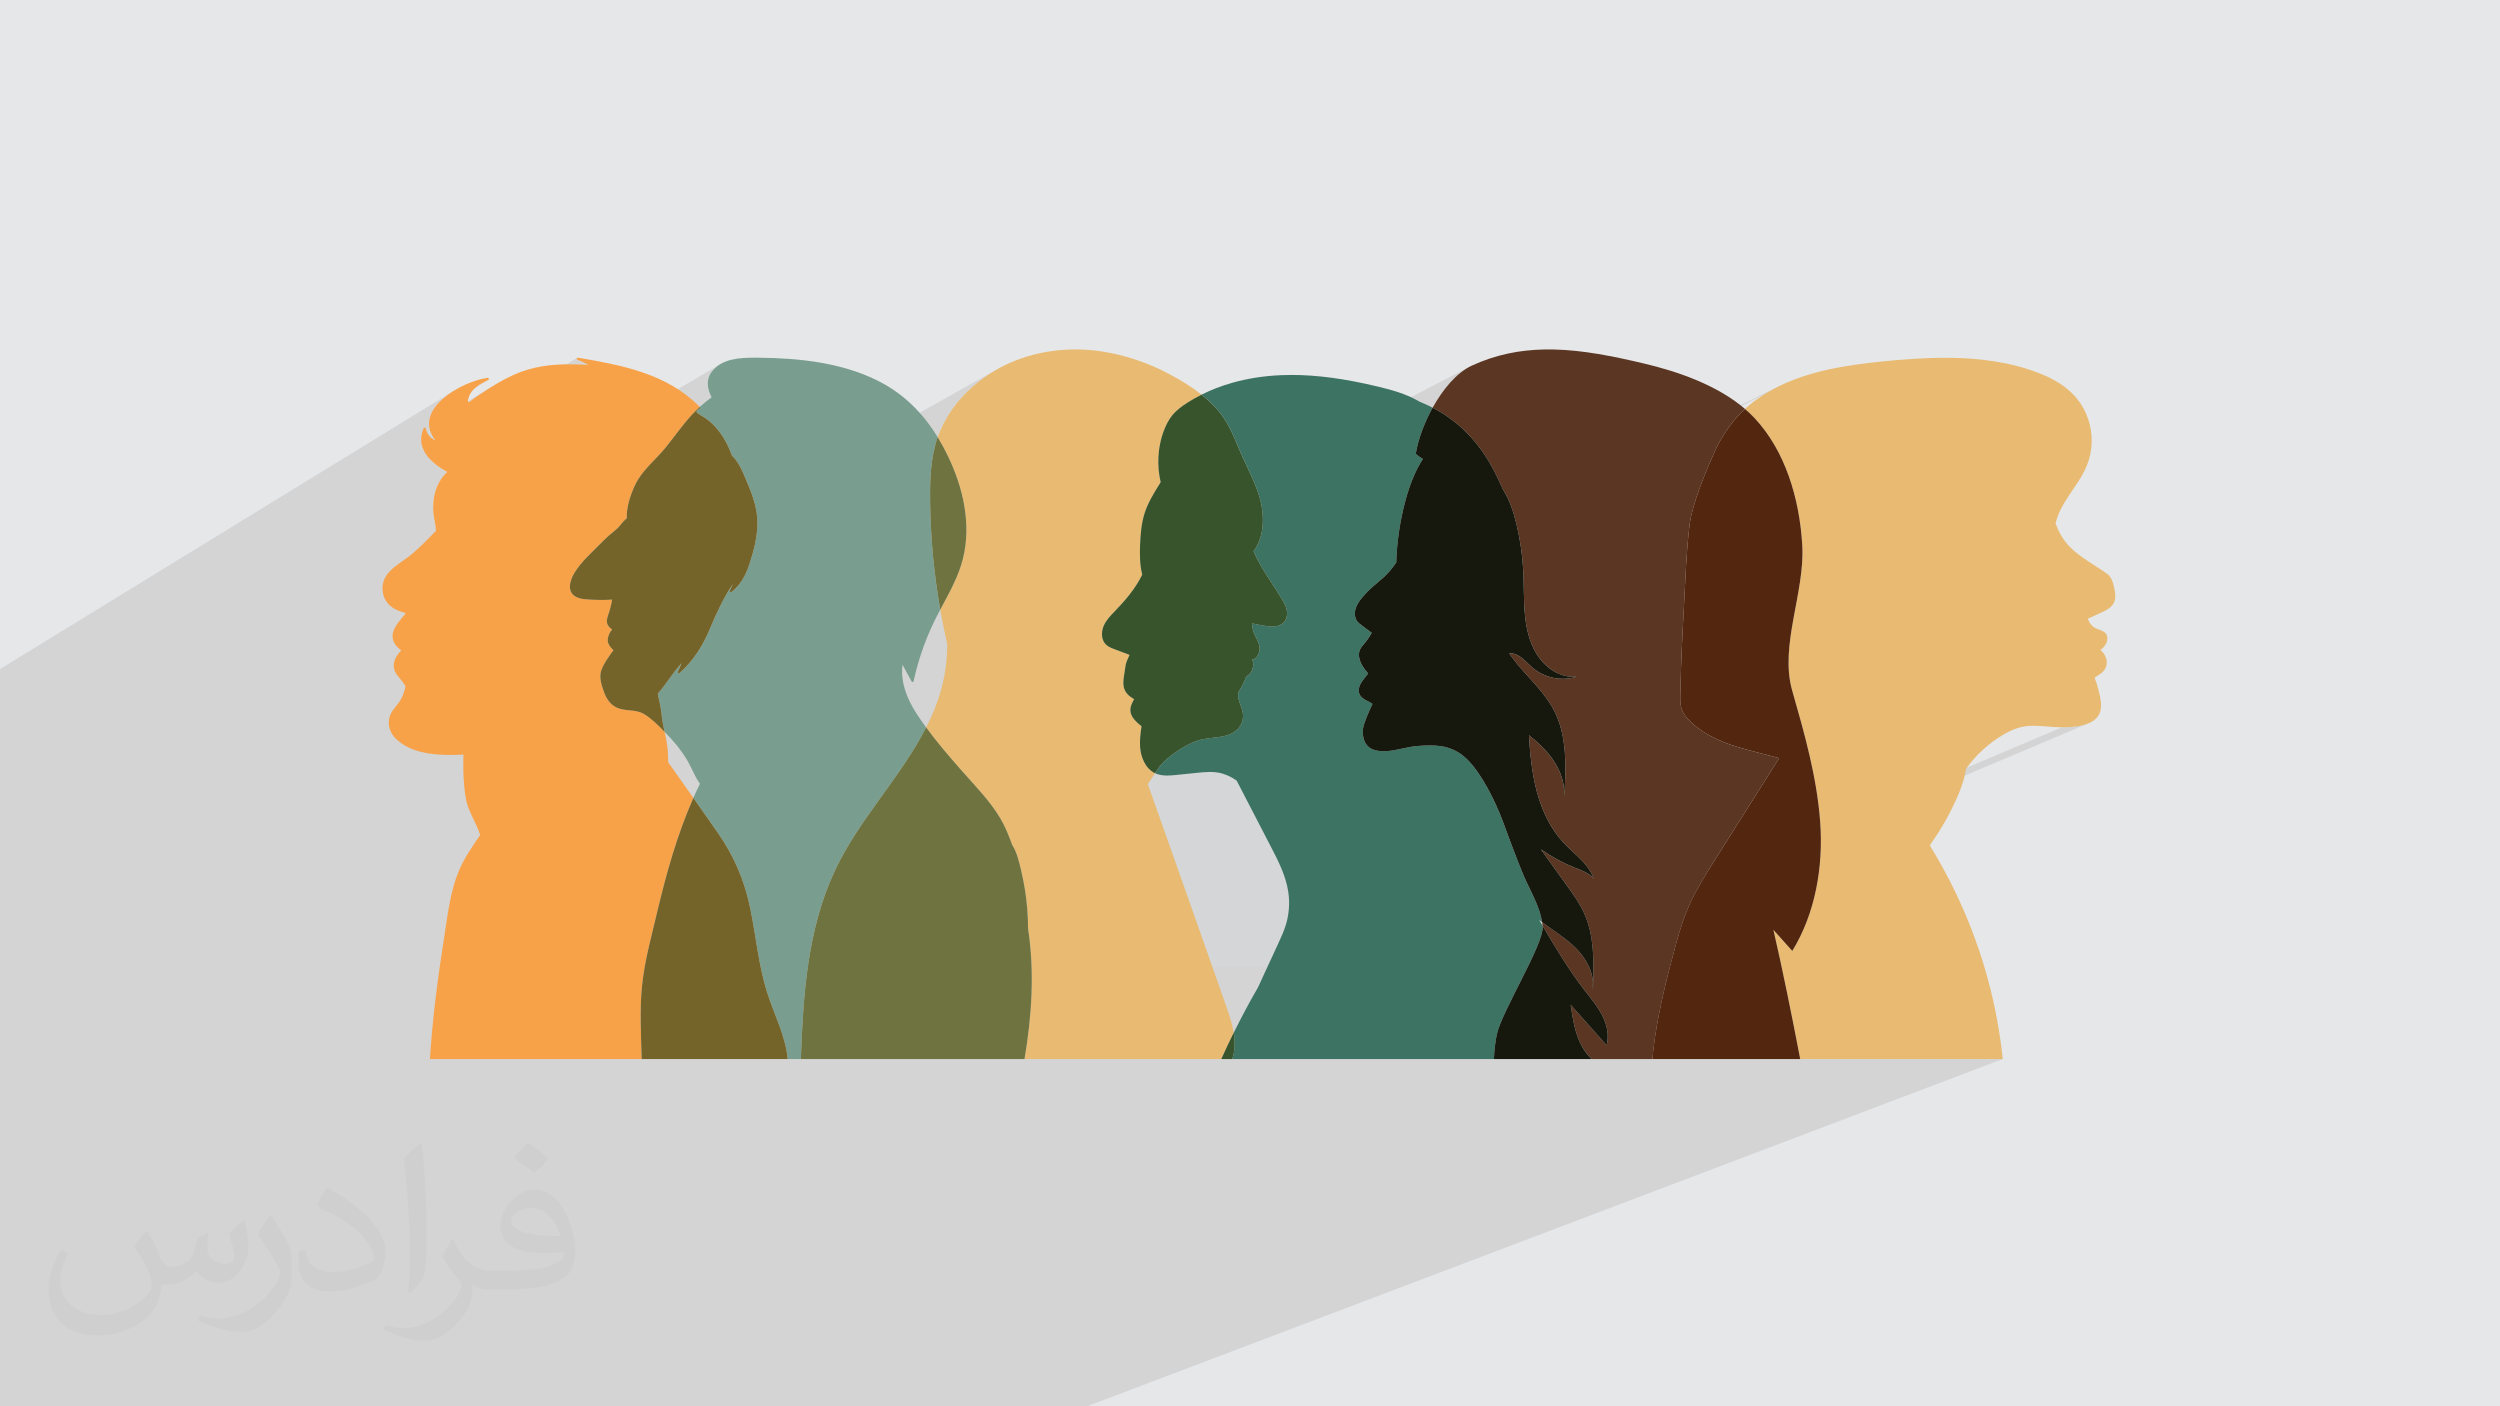
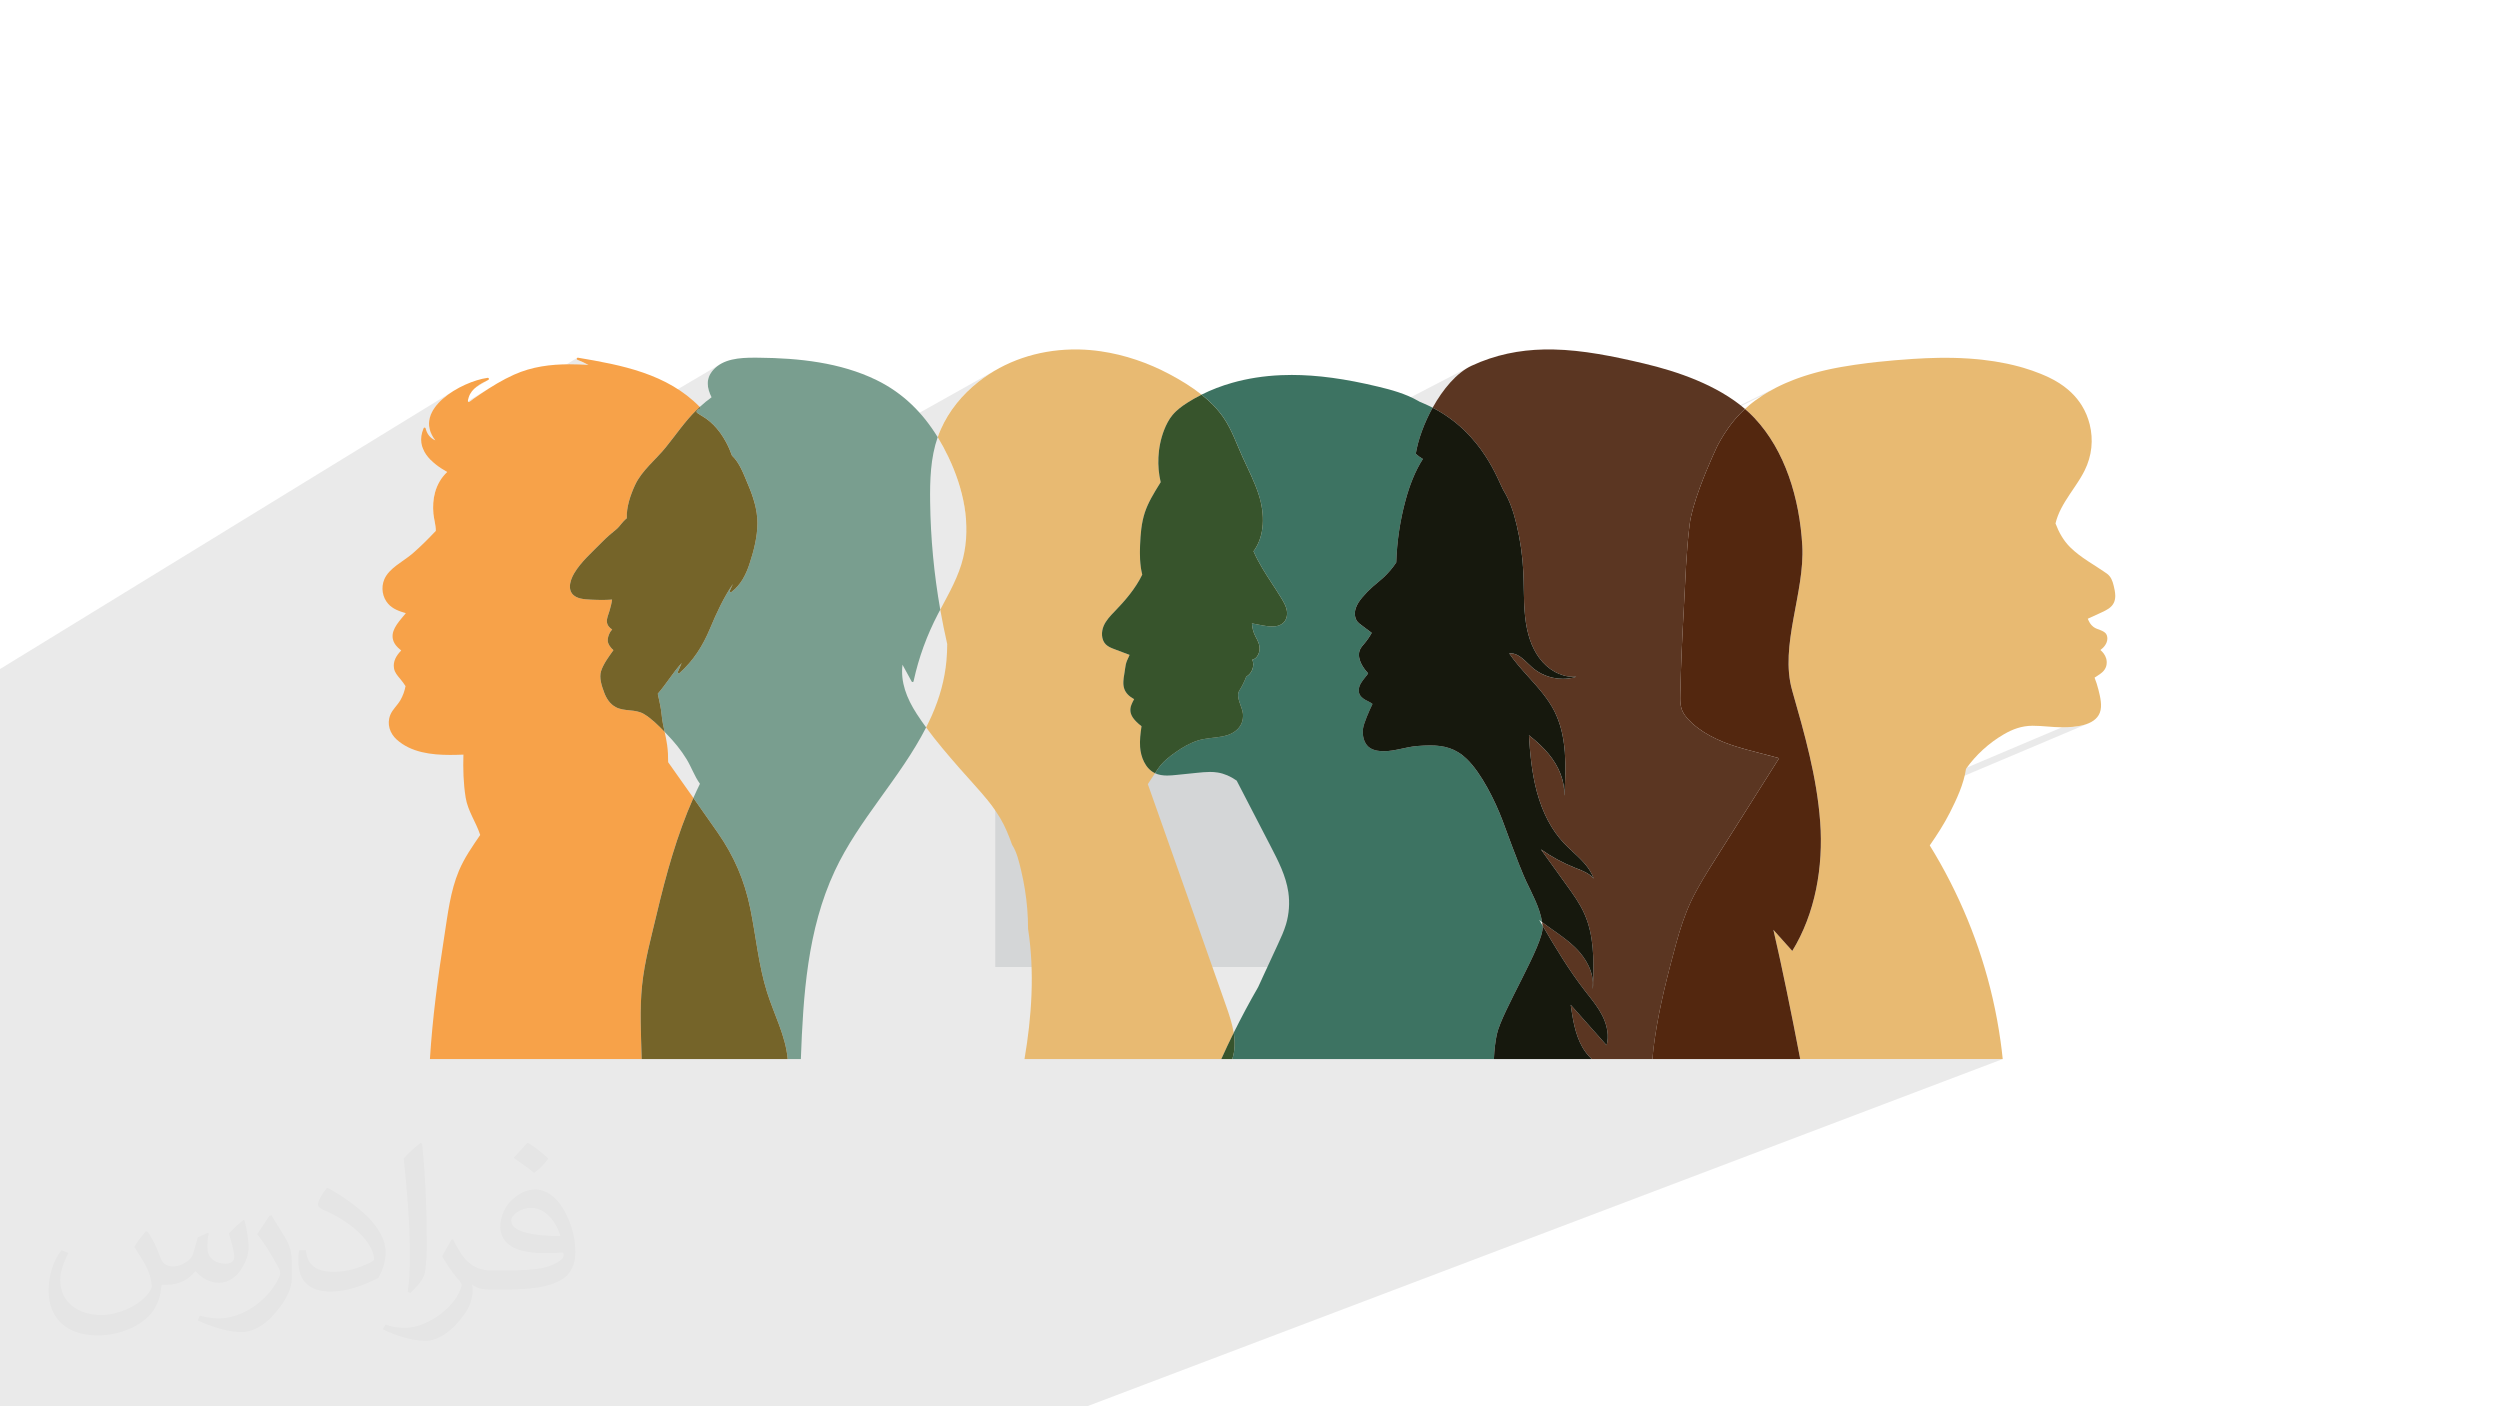
<svg xmlns="http://www.w3.org/2000/svg" xml:space="preserve" width="3.703in" height="2.083in" version="1.1" style="shape-rendering:geometricPrecision; text-rendering:geometricPrecision; image-rendering:optimizeQuality; fill-rule:evenodd; clip-rule:evenodd" viewBox="0 0 3703.33 2083.33">
  <defs>
    <style type="text/css">
   
    .fil3 {fill:#D4D6D7}
    .fil0 {fill:#E6E7E8}
    .fil12 {fill:#16180D;fill-rule:nonzero}
    .fil11 {fill:#37542C;fill-rule:nonzero}
    .fil10 {fill:#3D7362;fill-rule:nonzero}
    .fil13 {fill:#53270F;fill-rule:nonzero}
    .fil9 {fill:#5B3622;fill-rule:nonzero}
    .fil6 {fill:#6E7340;fill-rule:nonzero}
    .fil8 {fill:#756429;fill-rule:nonzero}
    .fil5 {fill:#799E8F;fill-rule:nonzero}
    .fil4 {fill:#E8BA72;fill-rule:nonzero}
    .fil7 {fill:#F7A249;fill-rule:nonzero}
    .fil2 {fill:#373435;fill-opacity:0.031}
    .fil1 {fill:#373435;fill-opacity:0.102}
   
  </style>
  </defs>
  <g id="Layer_x0020_1">
-     <polygon class="fil0" points="-1,0.07 3704.33,0.07 3704.33,2083.26 -1,2083.26 " />
    <polygon class="fil1" points="-1,1772.28 -1,1771.81 -1,1760.75 -1,1724.71 -1,1710.9 -1,1707.18 -1,1706.98 -1,1705.87 -1,1702.03 -1,1696.98 -1,1696.76 -1,1681.98 -1,1678.89 -1,1656.06 -1,1646.08 -1,1634.75 -1,1612.94 -1,1609.91 -1,1605.53 -1,1592.34 -1,1585.66 -1,1583.56 -1,1581.59 -1,1551.92 -1,1550.85 -1,1542.1 -1,1542.01 -1,1539.16 -1,1539.11 -1,1538.99 -1,1527.56 -1,1503 -1,1492.19 -1,1482.88 -1,1470.71 -1,1470.69 -1,1470.56 -1,1461.31 -1,1449.75 -1,1447.69 -1,1422.01 -1,1418.55 -1,1410.9 -1,1400.37 -1,1382.98 -1,1378.02 -1,1375.51 -1,1370.68 -1,1355.37 -1,1343.64 -1,1341.13 -1,1322.03 -1,1303.22 -1,1295.14 -1,1279 -1,1273.42 -1,1255.8 -1,1241.67 -1,1228.77 -1,1228.41 -1,1221.46 -1,1215.8 -1,1210.54 -1,1209.78 -1,1208.51 -1,1208.23 -1,1204.62 -1,1192.3 -1,1179.67 -1,1170.64 -1,1168.5 -1,1167.33 -1,1141.97 -1,1114.01 -1,1096.5 -1,1066.75 -1,1051.24 -1,1048.45 -1,1043.77 -1,1019.56 -1,1018.83 -1,1018.26 -1,1018.1 -1,1017.55 -1,1017.48 -1,1017.23 -1,1005.62 -1,1004.79 -1,991.7 671.66,579.18 663.49,584.68 655.96,590.71 649.28,597.22 643.67,604.16 639.36,611.49 638.54,613.74 710.33,569.84 714.67,567.26 719.09,564.92 723.43,562.74 638.11,614.89 636.55,619.17 635.47,627.13 635.7,629.35 730.28,571.68 727.28,573.54 724.3,575.41 721.32,577.31 718.37,579.24 715.42,581.18 712.48,583.13 711.13,584.04 709.78,584.96 708.43,585.87 707.08,586.8 705.74,587.72 704.39,588.65 703.05,589.57 701.7,590.5 700.64,591.27 699.56,592.11 698.47,592.96 697.41,593.78 696.41,594.5 695.49,595.09 635.92,631.39 636.33,635.35 639.36,643.78 644.77,652.36 626.15,663.65 626.69,665.2 627.9,667.67 855.28,530 854.8,530.3 854.46,530.72 854.28,531.23 854.26,531.77 854.43,532.29 854.79,532.74 855.36,533.07 857.46,533.9 859.54,534.76 861.59,535.65 863.63,536.57 865.65,537.53 867.65,538.52 869.65,539.54 871.62,540.6 638.01,681.46 641.31,684.61 645.22,687.92 649.33,691.04 653.6,693.96 657.96,696.69 662.36,699.24 659.31,702.29 656.49,705.56 653.89,709.02 651.53,712.68 649.4,716.51 647.52,720.52 645.89,724.68 644.52,728.99 643.53,732.89 642.75,736.83 642.17,740.81 641.78,744.83 641.57,748.86 641.54,752.9 641.67,756.93 641.96,760.94 642.35,764.13 642.87,767.33 643.47,770.53 644.08,773.73 644.65,776.93 645.11,780.12 645.41,783.3 645.5,786.46 642.77,789.34 1065.54,540.35 1062.27,542.66 1059.19,545.28 1056.31,548.23 1052.67,553.11 1050.21,558.09 1048.81,563.14 1048.38,568.24 1048.79,573.35 1049.93,578.45 1051.69,583.52 1053.95,588.52 1051.67,590.22 1049.43,591.94 1047.2,593.69 1045,595.46 1042.83,597.27 1040.69,599.1 1038.58,600.96 1036.49,602.85 1036.51,602.88 1036.54,602.91 1036.56,602.93 1036.58,602.95 1036.61,602.98 1036.63,603 1036.65,603.03 1036.68,603.06 1037,603.5 1037.14,603.96 1037.13,604.43 1036.99,604.86 1036.74,605.24 1036.41,605.54 1032.74,607.68 1032.58,607.87 1032.01,608.88 1031.79,609.8 1031.93,610.65 1032.43,611.41 1033.27,612.08 1034.48,612.67 1035.08,613.16 1035.7,613.63 1036.33,614.09 1036.97,614.54 1037.63,614.96 1038.3,615.37 1038.97,615.76 1039.66,616.13 1040.47,616.65 1041.29,617.17 1042.11,617.68 1042.93,618.19 1043.74,618.7 1044.56,619.22 1045.36,619.75 1046.15,620.3 1047.55,621.33 1048.93,622.39 1050.28,623.48 1051.61,624.6 1052.92,625.75 1054.21,626.92 1055.48,628.12 1056.73,629.34 1059.47,632.2 1062.09,635.18 1064.59,638.26 1066.98,641.44 1069.25,644.7 1071.42,648.06 1073.47,651.48 1075.42,654.96 1076.69,657.38 1077.91,659.82 1079.07,662.28 1080.19,664.76 1081.26,667.26 1082.28,669.79 1083.26,672.33 1084.19,674.89 1088.27,679.22 1091.9,684.06 1095.14,689.29 1098.05,694.79 1100.71,700.46 1103.17,706.17 1105.52,711.82 1107.8,717.29 1109.23,720.7 1110.63,724.15 1111.97,727.61 1113.26,731.11 1114.5,734.62 1115.66,738.16 1116.74,741.72 1117.75,745.31 1118.44,748.06 1476.38,547.43 1472.38,549.76 1468.43,552.17 1464.51,554.67 1460.65,557.27 1456.84,559.95 1453.07,562.72 1449.36,565.58 1444.93,569.18 1440.59,572.9 1436.37,576.73 1432.26,580.68 1428.26,584.74 1424.39,588.9 1420.65,593.18 1417.04,597.55 1413.57,602.03 1410.24,606.61 1407.07,611.28 1404.04,616.05 1401.17,620.91 1398.47,625.86 1395.93,630.9 1393.57,636.02 1392.94,637.46 1392.33,638.91 1391.73,640.35 1391.15,641.81 1390.59,643.27 1390.04,644.73 1389.51,646.2 1388.99,647.67 1391.08,651.13 1393.13,654.63 1395.13,658.17 1397.09,661.73 1399,665.33 1400.87,668.96 1402.7,672.61 1404.5,676.3 1406.57,680.7 1408.57,685.13 1410.51,689.61 1412.38,694.11 1414.18,698.64 1415.91,703.2 1417.56,707.79 1419.13,712.4 1420.61,717.04 1422.02,721.7 1423.34,726.38 1424.57,731.07 1425.71,735.8 1426.76,740.53 1427.7,745.28 1428.55,750.04 1429.3,754.81 1429.94,759.59 1430.48,764.38 1430.91,769.18 1431.1,772.08 1774.43,587.5 1777.15,586.07 1779.89,584.67 1784.54,588.48 1789.05,592.42 1793.42,596.49 1797.62,600.69 1801.66,605.03 1805.5,609.51 1809.14,614.14 1812.57,618.91 1814.8,622.29 1816.91,625.73 1818.93,629.22 1820.84,632.76 1822.69,636.34 1824.45,639.96 1826.16,643.61 1827.82,647.28 1829.44,650.97 1831.03,654.68 1832.6,658.39 1834.16,662.1 1835.73,665.81 1837.31,669.52 1838.91,673.2 1840.55,676.87 1842.17,680.41 1843.81,683.94 1845.47,687.48 1847.13,691.01 1848.79,694.54 1850.44,698.08 1852.08,701.62 1853.7,705.17 1855.28,708.73 1855.87,710.08 2175.69,543.96 2171.65,546.35 2167.66,549.03 2163.72,552 2159.83,555.24 2156,558.73 2152.23,562.46 2148.54,566.4 2144.92,570.55 2141.38,574.89 2137.93,579.4 2134.58,584.07 2131.32,588.87 2128.17,593.8 2125.13,598.84 2122.21,603.98 2135.77,611.64 2148.12,619.93 2159.33,628.69 2169.45,637.81 2178.54,647.17 2186.66,656.6 2193.87,666 2200.24,675.23 2205.8,684.16 2210.64,692.66 2214.81,700.59 2218.36,707.83 2221.35,714.24 2223.85,719.69 2225.91,724.05 2227.6,727.19 2229.09,729.71 2230.53,732.3 2231.93,734.94 2233.27,737.66 2234.58,740.46 2235.85,743.34 2237.07,746.31 2238.27,749.37 2239.43,752.53 2240.55,755.79 2241.65,759.17 2242.71,762.66 2243.43,765.13 2633.63,572.96 2634.47,572.55 2635.65,571.97 2635.48,572.06 2634.05,572.76 2633.63,572.96 2633.21,573.17 2632.79,573.38 2632.37,573.59 2631.95,573.8 2631.92,573.81 2631.89,573.83 2631.85,573.85 2631.82,573.87 2631.79,573.88 2631.76,573.9 2631.72,573.92 2631.69,573.93 2630.22,574.69 2628.76,575.45 2627.31,576.22 2625.86,577 2624.42,577.79 2622.98,578.59 2621.55,579.41 2620.12,580.22 2619.98,580.3 2619.85,580.38 2619.71,580.46 2619.57,580.54 2619.43,580.62 2619.29,580.7 2619.15,580.78 2619.02,580.86 2618.62,581.1 2618.22,581.34 2617.82,581.57 2617.42,581.81 2617.02,582.06 2616.61,582.3 2616.22,582.54 2615.81,582.78 2615.67,582.87 2615.53,582.95 2615.39,583.04 2615.25,583.13 2615.11,583.22 2614.96,583.31 2614.82,583.4 2614.68,583.48 2614.27,583.74 2613.87,583.99 2613.46,584.24 2613.06,584.49 2612.66,584.74 2612.25,585 2611.85,585.26 2611.44,585.52 2611.35,585.57 2611.27,585.63 2611.18,585.69 2611.09,585.75 2611,585.81 2610.91,585.87 2610.83,585.92 2610.74,585.98 2243.85,766.6 2244.78,770.01 2245.77,773.89 2246.75,777.9 1865.4,965.12 1865.09,966.44 1864.52,968.18 1863.78,969.87 1862.87,971.47 1861.8,972.96 1860.55,974.31 1859.13,975.5 1855.22,977.42 1855.69,978.8 1856.12,980.57 1856.39,982.38 1856.49,984.21 1856.43,986.06 1856.18,987.93 1855.75,989.81 1855.14,991.69 1461.65,1183.94 1465.08,1188.24 1468.68,1192.93 1472.17,1197.67 1475.52,1202.48 1478.72,1207.35 1481.76,1212.29 1484.42,1216.98 1486.91,1221.74 1489.24,1226.57 1491.43,1231.46 1493.5,1236.39 1495.47,1241.35 1497.35,1246.34 1499.18,1251.34 1501.7,1255.7 1503.88,1260.24 1505.76,1264.91 1507.39,1269.68 1508.83,1274.52 1509.72,1277.89 1792.33,1143.59 1793.8,1143.6 1795.27,1143.63 1796.74,1143.7 1798.2,1143.79 1799.67,1143.91 1801.14,1144.07 1802.6,1144.25 1804.06,1144.48 1511.13,1283.48 1511.33,1284.27 1512.5,1289.1 1513.33,1292.65 1514.13,1296.2 1514.89,1299.75 1515.62,1303.31 1516.03,1305.44 1831.92,1156.42 1832.75,1158.03 2235.71,968.02 2239.01,972.7 2242.45,977.3 2246.01,981.8 2249.67,986.23 2253.4,990.59 2257.17,994.9 2260.97,999.15 2264.76,1003.35 2267.39,1006.28 2270.04,1009.22 2272.67,1012.19 2275.3,1015.18 2277.9,1018.19 2280.48,1021.24 2283.02,1024.31 2283.15,1024.48 2330.34,1002.62 2330.87,1002.61 2331.41,1002.61 2331.94,1002.59 2332.48,1002.57 2333.01,1002.54 2333.54,1002.51 2334.08,1002.47 2334.61,1002.42 2284.19,1025.78 2285.51,1027.43 2287.95,1030.59 2290.33,1033.8 2292.65,1037.05 2294.89,1040.36 2297.04,1043.73 2299.1,1047.15 2301.07,1050.65 2302.92,1054.2 1879.63,1248.59 1882.13,1253.41 1527.27,1416.15 1527.32,1416.99 1882.5,1254.14 1884.57,1258.13 1886.63,1262.14 1888.67,1266.17 1890.69,1270.22 1892.67,1274.3 1894.59,1278.41 1896.46,1282.56 1898.25,1286.73 1899.95,1290.94 1901.56,1295.19 1903.05,1299.48 1904.42,1303.81 1905.65,1308.19 1906.74,1312.62 1907.68,1317.1 1908.44,1321.63 1908.83,1324.59 1909.14,1327.57 1909.37,1330.56 1909.52,1333.55 1909.59,1336.54 1909.58,1339.54 1909.49,1342.54 1909.32,1345.54 1909.07,1348.53 1908.74,1351.51 1908.33,1354.48 1907.84,1357.44 1907.27,1360.38 1906.62,1363.3 1905.9,1366.2 1905.09,1369.07 1903.89,1372.89 1902.56,1376.68 1901.13,1380.42 1899.62,1384.13 1898.05,1387.81 1896.43,1391.45 1894.78,1395.06 1893.13,1398.64 1891.29,1402.63 1889.45,1406.61 1887.61,1410.59 1885.77,1414.57 1883.93,1418.55 1882.09,1422.53 1880.25,1426.51 1878.41,1430.49 1876.57,1434.47 1875.4,1437 2282.62,1258.29 2283.31,1259.28 2284,1260.28 2284.7,1261.28 2285.42,1262.28 2286.14,1263.3 2286.88,1264.33 2287.64,1265.38 2288.41,1266.46 1869.45,1449.85 1869.21,1450.38 1867.37,1454.36 1865.53,1458.33 1863.69,1462.31 1863.67,1462.36 1863.67,1462.37 1861.28,1466.52 1858.92,1470.67 1856.56,1474.84 1854.23,1479.02 1851.91,1483.21 1849.61,1487.42 1847.32,1491.63 1845.05,1495.86 1842.79,1500.09 1840.56,1504.34 1838.33,1508.6 1836.13,1512.87 1833.94,1517.14 1831.77,1521.43 1830.88,1523.2 2320.98,1311.71 2324.56,1316.7 2328.14,1321.74 2331.67,1326.86 2335.11,1332.06 2338.41,1337.36 2341.55,1342.77 2344.48,1348.3 2347.16,1353.98 2349.61,1359.93 2351.14,1364.23 2696.35,1217.61 2696.76,1223.86 2697,1228.89 3054.59,1077.43 3054.66,1077.43 3054.74,1077.43 3054.81,1077.43 3054.89,1077.43 3054.96,1077.43 3055.04,1077.43 3055.11,1077.43 3055.19,1077.43 3058.7,1077.4 3062.44,1077.3 3066.36,1077.11 3070.4,1076.81 3074.52,1076.37 3078.66,1075.76 3082.78,1074.98 3086.82,1073.99 3090.74,1072.77 3094.49,1071.3 2697.31,1239.12 2697.37,1242.66 2697.37,1248.94 2697.26,1255.22 2697.05,1261.5 2696.73,1267.77 2696.3,1274.03 2695.77,1280.28 2695.13,1286.52 2694.38,1292.73 2693.52,1298.93 2692.55,1305.1 2691.46,1311.25 2690.27,1317.37 2688.96,1323.45 2687.53,1329.49 2685.99,1335.5 2684.33,1341.47 2682.56,1347.39 2680.67,1353.26 2678.65,1359.08 2676.52,1364.85 2674.26,1370.56 2671.89,1376.21 2669.39,1381.8 2666.77,1387.32 2664.03,1392.77 2661.16,1398.15 2658.16,1403.46 2655.04,1408.69 2635.82,1416.51 2635.86,1416.71 2637.09,1422.33 2638.3,1427.96 2639.51,1433.58 2640.71,1439.2 2641.9,1444.83 2643.09,1450.46 2644.26,1456.09 2645.43,1461.72 2646.6,1467.36 2647.91,1473.69 2649.2,1480.03 2650.5,1486.37 2651.79,1492.71 2653.07,1499.06 2654.35,1505.4 2655.62,1511.75 2656.88,1518.1 2658.14,1524.45 2659.39,1530.8 2660.63,1537.15 2661.87,1543.51 2663.11,1549.87 2664.33,1556.22 2665.55,1562.58 2666.76,1568.94 2966.76,1568.94 1610.51,2083.26 1350.23,2083.26 1160.26,2083.26 1113.33,2083.26 1082.37,2083.26 1057.15,2083.26 1057,2083.26 1031.83,2083.26 998.67,2083.26 959.13,2083.26 956.56,2083.26 912.07,2083.26 886.36,2083.26 877.18,2083.26 864.39,2083.26 864.23,2083.26 861.76,2083.26 846.94,2083.26 846.89,2083.26 702.69,2083.26 635.13,2083.26 620.25,2083.26 617.37,2083.26 606.81,2083.26 606.18,2083.26 596.48,2083.26 543.75,2083.26 533.08,2083.26 441.72,2083.26 441.71,2083.26 441.63,2083.26 422.46,2083.26 402.82,2083.26 353.22,2083.26 344.91,2083.26 299.61,2083.26 215.34,2083.26 74.12,2083.26 72.54,2083.26 65.78,2083.26 48.86,2083.26 45.3,2083.26 -1,2083.26 -1,2082.05 -1,2057.22 -1,2018.19 -1,2008.58 -1,2006.22 -1,2001.02 -1,1995.85 -1,1989.63 -1,1969.68 -1,1930.31 -1,1891.19 -1,1882.02 -1,1844.79 " />
    <path class="fil2" d="M219.02 1825.24c7,11 12,21 16,32 3,7 5,19 21,19 5,0 11,-1 17,-5 7,-3 12,-9 14,-17l6 -21 15 -7 1 1c-2,8 -2,15 -2,21 0,18 15,24 27,24 7,0 13,-3 13,-10 0,-8 -4,-22 -8,-35 7,-7 14,-14 22,-20l1 1c4,15 6,30 6,40 0,10 -4,20 -8,27 -7,14 -20,25 -36,25 -12,0 -25,-6 -34,-17l-1 0c-9,11 -22,20 -43,20l-7 0c-1,14 -4,24 -9,33 -13,25 -50,42 -85.01,42 -49,0 -73.01,-28 -73.01,-66 0,-23 7,-45 19,-60l10 4c-7,14 -12,27 -12,40 0,35 29,52 61,52 30,0 68.01,-20 75.01,-42 -2,-25 -12,-36 -26,-59 4,-7 10,-15 17,-23l1 0 0 0 2 1 0 0 0 0 0.02 -0.01zm563.05 -132.01c10,6 20,14 30,23 -6,8 -12,15 -21,21 -10,-8 -20,-15 -30,-22 7,-8 14,-15 20,-22l1 0 0 0 0 0 0 -0zm5 96.01c-17,0 -30,11 -30,19 0,17 33,23 73.01,23 -5,-20 -22,-42 -43,-42zm-37 93.01c22,0 41,-1 55,-4 16,-4 30,-12 30,-18 0,-2 0,-3 -1,-5 -9,1 -19,1 -29,1 -29,0 -52,-7 -60,-23 -2,-4 -4,-10 -4,-15 0,-16 7,-32 19,-42 10,-9 21,-14 33,-14 20,0 37,17 48,42 6,14 11,30 11,51 0,14 -4,25 -12,34 -16,15 -45,21 -90.01,21l-20 0 0 0 -5 0c-11,0 -19,-2 -25,-7l-1 0c0,2 1,5 1,7 0,10 -3,23 -10,33 -20,30 -42,43 -60,43 -19,0 -42,-7 -63,-17l4 -7c7,3 16,5 29,5 34,0 78.01,-33 84.01,-64 -1,-3 -3,-6 -7,-10 -10,-12 -16,-22 -22,-32 5,-10 10,-18 14,-25l2 0c14,29 28,46 57,46l4 0 0 0 21 0 0 0 -3 0 0 0 0 0 -0 -0zm-146.01 31c2,-14 3,-29 3,-43l0 -21c0,-39 -5,-96.01 -9,-133.01 7,-8 17,-17 25,-23l2 1c5,47 7,101.01 7,151.01 0,13 -1,26 -2,35 -1,12 -8,21 -22,35l-3 -1 0 0 -1 -1 0 0 0 0 -0 0zm-151.02 -62.01c1,18 10,33 41,33 20,0 36,-5 55,-14 3,-2 5,-3 5,-5 0,-12 -9,-27 -24,-41 -14,-13 -34,-25 -51,-32 -6,-3 -8,-5 -8,-8 0,-5 7,-17 13,-24l2 0c20,11 43,27 60,44 15,16 25,33 25,51 0,13 -4,26 -11,38 -22,11 -46,20 -70.01,20 -29,0 -48,-13 -48,-45 0,-3 0,-9 1,-16l10 0 0 0 0 -1 0 0 0 0 0 0zm-52 -52l18 29c7,11 13,22 13,41l0 24c0,19 -12,39 -32,60 -15,14 -29,20 -42,20 -19,0 -40,-6 -65,-17l3 -7c8,2 17,4 28,4 35,0 72.01,-26 88.01,-58 2,-4 3,-7 3,-9 0,-4 -2,-8 -4,-11 -9,-17 -19,-33 -30,-47 6,-9 12,-18 18,-27l2 0 0 0 0 -2 0 0 0 0 0 -0z" />
    <rect class="fil3" x="1474.31" y="1001.14" width="566.67" height="431.39" />
    <g id="_1378917927616">
      <path class="fil4" d="M1809.16 1568.94l-291.57 0c10.7,-62.43 15.21,-129.21 5.29,-193.04 0,-9.82 -0.41,-19.65 -1.2,-29.47 -1.59,-19.27 -4.65,-38.45 -9.18,-57.33 -3.11,-12.81 -6.07,-26.39 -13.32,-37.76 -4.8,-13.35 -10.07,-26.65 -17.41,-39.05 -15.75,-26.55 -39.14,-49.88 -59.66,-73.36 -17.42,-19.93 -34.74,-40.04 -50.26,-61.26 3.03,-5.93 5.91,-11.96 8.62,-18.08 11.41,-25.79 19,-52.98 21.52,-80.97 0.74,-8.15 1.09,-16.32 1.12,-24.49 -3.87,-16.91 -7.3,-33.89 -10.3,-50.94 13.19,-24.78 27.28,-49.33 33.84,-76.48 12.24,-50.65 0.26,-103.65 -22.14,-150.4 -4.72,-9.86 -9.87,-19.44 -15.5,-28.63 1.36,-3.92 2.88,-7.81 4.57,-11.65 12.13,-27.53 31.87,-51.57 55.8,-70.43 39.3,-31 87.74,-46.67 137.44,-47.85l12.31 0c10.4,0.25 20.83,1.13 31.21,2.63 35.89,5.19 70.62,17.2 102.35,34.11 16.17,8.63 32.55,18.52 47.21,30.21 -7.35,3.69 -14.43,7.71 -21.21,12.06 -6.81,4.37 -15.47,10.43 -22.04,18.45 -4.83,5.92 -8.91,13.3 -12.44,22.55 -0.59,1.54 -1.14,3.1 -1.67,4.67 -0.12,0.36 -0.23,0.72 -0.34,1.09 -0.4,1.23 -0.79,2.46 -1.15,3.7 -0.09,0.33 -0.18,0.67 -0.27,1 -0.37,1.29 -0.72,2.59 -1.05,3.89 -0.06,0.25 -0.11,0.5 -0.17,0.76 -0.34,1.4 -0.66,2.8 -0.95,4.22 -0.04,0.17 -0.07,0.33 -0.1,0.5 -0.3,1.51 -0.59,3.02 -0.84,4.54 -0.01,0.09 -0.02,0.17 -0.04,0.26 -0.26,1.61 -0.5,3.22 -0.7,4.83l-0.01 0.07c-0.42,3.35 -0.71,6.73 -0.88,10.12l0 0c-0.61,12.37 0.48,24.87 3.34,36.97l-1.64 2.63c-8.32,13.42 -16.92,27.28 -21.94,42.55 -5.07,15.52 -6.34,32.32 -6.95,48.17 -0.48,12.55 -0.56,28.83 3.2,43.61 -10.32,21.44 -26.73,39.81 -39.87,53.42l-1.06 1.1c-6.25,6.48 -12.72,13.2 -16.29,21.63 -3.44,8.13 -3.87,20.13 3.29,27.26 3.52,3.5 8.33,5.31 12.58,6.93 6.85,2.6 13.71,5.19 20.57,7.77l2.04 0.77c-0.61,1.57 -1.35,3.16 -2.08,4.69 -0.97,2.04 -1.97,4.17 -2.66,6.27 -0.83,2.52 -1.25,5.19 -1.65,7.78l-0.03 0.21c-0.54,3.54 -1.08,7.09 -1.62,10.62 -0.46,2.94 -0.95,6.21 -1.11,9.57l0 0c-0.02,0.46 -0.04,0.93 -0.04,1.39 0,0.04 -0,0.09 -0,0.13 -0,0.42 -0,0.84 0,1.27 0,0.08 0,0.16 0,0.24 0.01,0.38 0.03,0.77 0.05,1.16 0,0.11 0.02,0.22 0.02,0.33 0.03,0.35 0.06,0.71 0.1,1.06 0.01,0.13 0.02,0.26 0.04,0.4 0.04,0.33 0.09,0.67 0.14,0.99 0.02,0.15 0.04,0.3 0.07,0.44 0.06,0.32 0.12,0.64 0.19,0.95 0.03,0.15 0.06,0.31 0.09,0.46 0.07,0.32 0.16,0.65 0.25,0.96 0.04,0.14 0.07,0.28 0.11,0.42 0.14,0.46 0.28,0.91 0.45,1.36 2.2,5.91 6.77,10.65 14.42,14.9 -3.39,6.13 -6.15,11.72 -5.46,17.99 0.06,0.59 0.16,1.18 0.29,1.76 0.04,0.2 0.1,0.39 0.15,0.59 0.09,0.39 0.2,0.78 0.32,1.16 0.07,0.23 0.17,0.48 0.25,0.71 0.13,0.35 0.26,0.69 0.41,1.04 0.11,0.25 0.23,0.5 0.35,0.76 0.16,0.33 0.33,0.67 0.5,1 0.14,0.26 0.28,0.52 0.44,0.79 0.19,0.33 0.4,0.67 0.61,1 0.17,0.27 0.34,0.54 0.52,0.8 0.24,0.34 0.5,0.69 0.75,1.03 0.19,0.26 0.38,0.51 0.58,0.77 0.32,0.41 0.67,0.81 1.01,1.22 0.18,0.2 0.33,0.41 0.52,0.61 0.56,0.63 1.16,1.27 1.8,1.92 2.42,2.47 5.09,4.79 7.93,6.91 -1.54,10.48 -2.85,20.74 -2.11,30.96 1.01,14.04 7.29,31.54 21.91,38.58 0.06,0.02 0.11,0.05 0.15,0.08 -3.58,5.37 -7.13,10.77 -10.66,16.17 38.79,109.78 77.7,219.54 116.26,329.39 4.39,12.5 8.78,25.71 10.95,39.01 -6.35,12.86 -12.46,25.84 -18.33,38.91z" />
      <path class="fil5" d="M1517.59 1568.94l-350.81 0c-3.02,-34.47 -20.17,-65.98 -30.51,-98.84 -12.65,-40.14 -16.41,-82.46 -24.78,-123.61 -8.62,-42.27 -24.08,-78.11 -48.46,-113.11 -11.93,-17.15 -23.94,-34.24 -35.98,-51.3 3.11,-7.03 6.36,-14 9.75,-20.93 -0.02,-0.07 -0.07,-0.11 -0.12,-0.18 -8.09,-11.31 -12.47,-24.48 -19.65,-36.26 -8.14,-13.39 -18.23,-25.68 -29.34,-37.1 -1.05,-1.08 -2.11,-2.19 -3.19,-3.29 -1.81,-8.2 -3.63,-16.39 -4.41,-24.85 -1,-10.99 -3.56,-21.25 -5.79,-31.77 12.56,-14.38 22.5,-31.36 35.43,-45.53 -1.85,4.27 -3.7,8.57 -5.56,12.83 -0.54,1.25 0.31,2.44 1.37,2.44 0.35,0 0.73,-0.14 1.09,-0.45 0.1,-0.11 0.2,-0.19 0.3,-0.29 20.18,-18.1 34.06,-39.93 44.63,-65.21 9.82,-23.52 20.05,-45.71 34.03,-66.39 -1.48,3.28 -2.96,6.54 -4.44,9.82 -0.48,1.04 0.29,2.52 1.32,2.52 0.26,0 0.53,-0.09 0.81,-0.3 0.23,-0.15 0.43,-0.31 0.63,-0.5 13.18,-10.23 20.75,-24.66 26.06,-40.63 6.42,-19.33 12,-40.68 11.98,-61.2 -0.05,-20.11 -6.39,-39.35 -14.13,-57.51 -6.06,-14.25 -12.05,-31.62 -23.61,-42.4 -2.43,-6.85 -5.31,-13.52 -8.77,-19.93 -5.06,-9.38 -11.22,-18.15 -18.69,-25.63 -3.31,-3.28 -6.82,-6.33 -10.58,-9.04 -2.1,-1.48 -4.33,-2.76 -6.49,-4.17 -1.85,-0.96 -3.58,-2.13 -5.19,-3.46 -3.69,-1.46 -3.59,-3.83 0.32,-7.06 0.25,0.14 0.51,0.2 0.75,0.2 1.24,0 2.22,-1.62 1.13,-2.76 -0.07,-0.07 -0.13,-0.13 -0.19,-0.2 5.53,-5.08 11.35,-9.87 17.46,-14.33 -6.62,-13.24 -9.03,-27.43 2.36,-40.3 14.74,-16.65 39.04,-18.33 60.93,-18.33 2.19,0 4.34,0.02 6.47,0.04 59.61,0.56 120.95,7.01 174.4,33 40.34,19.63 69.24,49.43 90.88,84.73 -10.69,30.81 -11.59,63.87 -11.17,96.2 0.68,53.41 5.74,106.7 14.98,159.32 -1.11,2.09 -2.21,4.17 -3.3,6.26 -16.48,31.56 -28.54,64.58 -36.03,98.93 -0.07,0.33 -0.15,0.69 -0.22,1.02 -0.13,0.64 -0.81,0.99 -1.47,0.99 -0.52,0 -1.02,-0.21 -1.28,-0.65 -4.55,-8.31 -9.08,-16.61 -13.63,-24.93 -3.16,25.35 5.97,49.5 21.2,72.94 4.39,6.77 9,13.4 13.78,19.93 -38.1,74.71 -99.7,136.28 -135.29,212.5 -40.74,87.23 -46.77,184.32 -50.27,278.78l331.31 0 0 0z" />
-       <path class="fil6" d="M1517.59 1568.94l-331.31 0c3.5,-94.46 9.54,-191.55 50.27,-278.78 35.59,-76.21 97.19,-137.78 135.29,-212.5 15.53,21.22 32.84,41.33 50.26,61.26 20.52,23.48 43.91,46.81 59.66,73.36 7.35,12.4 12.62,25.7 17.41,39.05 7.25,11.37 10.21,24.95 13.32,37.76 4.53,18.88 7.59,38.06 9.18,57.33 0.8,9.82 1.2,19.65 1.2,29.47 9.92,63.83 5.41,130.62 -5.29,193.04zm-124.79 -665.76c-9.24,-52.62 -14.3,-105.91 -14.98,-159.32 -0.42,-32.33 0.49,-65.39 11.17,-96.2 5.63,9.2 10.78,18.77 15.5,28.63 22.4,46.75 34.37,99.75 22.14,150.4 -6.56,27.15 -20.65,51.7 -33.84,76.48z" />
      <path class="fil7" d="M1166.78 1568.94l-530 0c3.8,-61.03 11.88,-121.67 21.33,-182.03 5.09,-32.58 8.85,-66.65 21.72,-97.13 8.04,-19.09 19.87,-35.86 31.43,-52.81 -6.09,-18.94 -18.3,-35.3 -21.55,-55.45 -3.36,-20.81 -3.93,-42.38 -3.31,-63.6 -6.34,0.25 -12.88,0.46 -19.51,0.46 -28.28,0 -58.02,-3.69 -79.15,-22.6 -10.33,-9.22 -15.14,-23.26 -9.62,-36.8 3.33,-8.15 10.5,-14.06 14.86,-21.62 3.81,-6.59 6.29,-13.59 7.67,-20.89 -2.33,-3.7 -4.99,-7.26 -8,-10.89 -3.98,-4.76 -7.97,-9.09 -9.09,-15.5 -1.83,-10.52 3.73,-19.24 10.67,-26.41 -6.21,-5.03 -11.75,-10.73 -12.68,-18.93 -1.53,-13.33 10.72,-25.5 19.54,-36.33 -9.72,-2.89 -19.39,-6.2 -26.26,-14.01 -8.52,-9.74 -10.7,-23.99 -5.67,-36.05 7.04,-16.85 28.67,-26.88 41.55,-38.02 12.2,-10.57 23.68,-22.04 34.78,-33.86 0.13,-8.41 -2.73,-17.04 -3.54,-25.53 -0.98,-10.68 -0.37,-21.64 2.56,-31.96 3.31,-11.67 9.42,-21.91 17.84,-29.74 -23.5,-13.1 -47.48,-34.12 -35.26,-63.89 0.13,-0.36 0.28,-0.75 0.45,-1.12 0.25,-0.54 0.75,-0.78 1.27,-0.78 0.7,0 1.44,0.44 1.61,1.18 1.96,8.49 7.04,14.66 14.33,17.74 -35.58,-46.1 39.72,-87.46 77.06,-92.54 0.28,-0.03 0.52,-0.08 0.8,-0.11 0.06,-0.01 0.12,-0.01 0.18,-0.01 1.42,0 1.93,2.38 0.63,3.04 -11.38,5.65 -24.91,12.34 -29.14,25.83 -1.67,5.3 -1.45,7.05 -0.28,7.05 1.59,0 4.93,-3.22 7.7,-5.12 3.58,-2.48 7.17,-4.95 10.78,-7.37 15.63,-10.47 31.7,-20.37 48.79,-28.03 26.81,-12.02 54.28,-15.43 82.41,-15.43 9.24,0 18.57,0.37 27.95,0.93 -5.26,-2.87 -10.63,-5.37 -16.26,-7.53 -1.83,-0.69 -1.23,-3.17 0.52,-3.17 0.1,0 0.2,0.01 0.31,0.02 64.18,10.83 132.08,23.55 180.22,72.85 0.03,0.03 0.06,0.06 0.08,0.09 -1.77,1.62 -3.51,3.28 -5.22,4.96 -17.08,16.85 -30.25,36.55 -45.19,54.98 -14.98,18.5 -35.6,34.35 -45.52,55.95 -6.67,14.5 -12.81,32.44 -12.14,49.03 -6.41,4.93 -10.75,12.38 -14.34,15.35 -8.38,6.89 -15.09,12.48 -22.61,20.17 -14.16,14.48 -31.14,29.1 -41.16,46.28 -6.36,10.96 -11.25,27.85 3.73,35.02 7.76,3.72 19.07,3.61 27.48,3.99 3.16,0.15 6.32,0.22 9.47,0.22 5.21,0 10.41,-0.2 15.61,-0.56 -0.6,5.48 -2.17,10.89 -3.69,16.41 -1.42,5.17 -4.5,11.33 -3.93,16.79 0.5,4.81 3.64,8.52 7.8,11.13 -1.44,1.59 -2.74,3.17 -3.49,4.72 -1.81,3.7 -3.47,8.05 -3.08,12.17 0.48,5.1 3.95,9.74 8.41,13.69 -7.04,9.85 -14.74,20.18 -18.23,30.8 -3.32,10.04 0.99,22.48 4.55,31.98 3.18,8.54 8.41,17.03 17.15,21.64 13.03,6.88 28.81,2.44 41.81,10.23 11.39,6.83 21.4,17 30.58,26.49 1.41,6.35 2.8,12.72 3.69,19.22 1.18,8.54 1.6,17.08 1.5,25.62 12.44,17.65 24.91,35.27 37.36,52.91 -24.39,55.11 -40.35,113.09 -54.13,171.21 -8.28,35.04 -18.11,70.48 -21.82,106.22 -3.78,36.16 -1.51,73.06 -0.65,109.43l216.33 0z" />
      <path class="fil8" d="M1166.78 1568.94l-216.33 0c-0.86,-36.38 -3.14,-73.28 0.65,-109.43 3.71,-35.75 13.54,-71.19 21.82,-106.22 13.78,-58.13 29.74,-116.1 54.13,-171.21 12.04,17.06 24.06,34.15 35.98,51.3 24.38,35 39.84,70.84 48.46,113.11 8.37,41.15 12.13,83.47 24.78,123.61 10.34,32.86 27.49,64.37 30.51,98.84zm-182.29 -484.63c-9.18,-9.49 -19.19,-19.66 -30.58,-26.49 -13,-7.79 -28.78,-3.35 -41.81,-10.23 -8.74,-4.61 -13.97,-13.1 -17.15,-21.64 -3.56,-9.5 -7.87,-21.94 -4.55,-31.98 3.49,-10.63 11.2,-20.96 18.23,-30.8 -4.46,-3.95 -7.93,-8.58 -8.41,-13.69 -0.39,-4.13 1.28,-8.47 3.08,-12.17 0.75,-1.56 2.05,-3.13 3.49,-4.72 -4.17,-2.62 -7.3,-6.32 -7.8,-11.13 -0.58,-5.45 2.5,-11.62 3.93,-16.79 1.52,-5.52 3.08,-10.93 3.69,-16.41 -5.19,0.36 -10.39,0.56 -15.61,0.56 -3.15,0 -6.31,-0.07 -9.47,-0.22 -8.41,-0.38 -19.72,-0.26 -27.48,-3.99 -14.98,-7.17 -10.09,-24.06 -3.73,-35.02 10.02,-17.19 27,-31.8 41.16,-46.28 7.52,-7.7 14.22,-13.28 22.61,-20.17 3.59,-2.97 7.93,-10.43 14.34,-15.35 -0.68,-16.59 5.46,-34.53 12.14,-49.03 9.93,-21.6 30.54,-37.45 45.52,-55.95 14.93,-18.43 28.11,-38.12 45.19,-54.98 1.71,-1.69 3.45,-3.34 5.22,-4.96 0.06,0.06 0.12,0.13 0.19,0.2 1.09,1.13 0.11,2.76 -1.13,2.76 -0.24,0 -0.5,-0.06 -0.75,-0.2 -3.91,3.23 -4.01,5.6 -0.32,7.06 1.6,1.33 3.33,2.5 5.19,3.46 2.16,1.41 4.39,2.69 6.49,4.17 3.76,2.71 7.27,5.76 10.58,9.04 7.47,7.47 13.63,16.25 18.69,25.63 3.46,6.41 6.34,13.07 8.77,19.93 11.56,10.78 17.54,28.15 23.61,42.4 7.75,18.15 14.08,37.4 14.13,57.51 0.02,20.52 -5.56,41.88 -11.98,61.2 -5.31,15.97 -12.88,30.4 -26.06,40.63 -0.2,0.19 -0.4,0.34 -0.63,0.5 -0.28,0.21 -0.55,0.3 -0.81,0.3 -1.03,0 -1.8,-1.47 -1.32,-2.52 1.48,-3.28 2.96,-6.54 4.44,-9.82 -13.98,20.68 -24.21,42.87 -34.03,66.39 -10.57,25.29 -24.45,47.11 -44.63,65.21 -0.1,0.11 -0.2,0.19 -0.3,0.29 -0.35,0.31 -0.74,0.45 -1.09,0.45 -1.06,0 -1.91,-1.19 -1.37,-2.44 1.85,-4.27 3.71,-8.56 5.56,-12.83 -12.93,14.17 -22.87,31.15 -35.43,45.53 2.23,10.52 4.78,20.78 5.79,31.77 0.78,8.46 2.6,16.65 4.41,24.85z" />
      <path class="fil9" d="M2447.8 1568.94l-89.79 0c-5.37,-4.91 -10.2,-10.94 -14.12,-17.9 -10.73,-19.05 -14.17,-42.07 -17.15,-62.46 17.41,19.48 35.26,39.56 53.04,59.7 0.04,0.03 0.07,0.05 0.1,0.05 0,0 0.02,-0 0.04,-0 0.04,-0.02 0.09,-0.05 0.09,-0.11 3.59,-12.99 1.31,-28.54 -6.44,-43.77 -5.7,-11.21 -13.58,-21.23 -21.21,-30.92 -1.47,-1.87 -2.99,-3.8 -4.46,-5.7 -23.5,-30.32 -43.59,-63.77 -62.85,-96.56 -0.17,-1.75 -0.39,-3.48 -0.65,-5.19 5.5,4.21 11.17,8.22 16.7,12.12 10.92,7.7 22.22,15.68 32,25.17 9.48,9.19 25.51,28.18 26.56,52.18l0 0.01c-0.11,2.89 -0.21,5.75 -0.31,8.61 -0.02,0.09 0.04,0.15 0.12,0.15 0.07,0 0.14,-0.04 0.14,-0.12 0.33,-2.83 0.45,-5.74 0.33,-8.63l0 -0.02c1.19,-34.14 1.19,-70.09 -12.78,-101.57 -6.77,-15.33 -16.64,-29.03 -26.18,-42.28l-32.57 -45.25c-2.08,-2.9 -3.96,-5.51 -5.79,-8.17 15.81,11.12 32.89,20.34 50.75,27.42 0.85,0.34 1.73,0.68 2.61,1.02 8.93,3.5 18.17,7.1 24.41,14.46 0.02,0.04 0.05,0.04 0.1,0.04l0.06 -0.01c0.07,-0.04 0.09,-0.11 0.07,-0.17 -5.63,-15.88 -18.2,-27.56 -30.36,-38.85 -4.58,-4.25 -9.31,-8.66 -13.61,-13.21 -18.07,-19.17 -31.51,-44.66 -39.94,-75.74 -7.72,-28.47 -10.3,-58.41 -11.81,-83.99 12.44,9.83 21.73,18.65 29.22,27.75 15.75,19.09 23.94,40.74 23.08,60.96 0,0.08 0.06,0.15 0.13,0.16l0.02 0c0.07,0 0.12,-0.07 0.12,-0.14 1.24,-22.7 2.15,-43.15 0.61,-63.6 -1.79,-23.67 -6.75,-43.35 -15.16,-60.18 -9.59,-19.17 -24.11,-35.28 -38.17,-50.85 -10.07,-11.17 -20.47,-22.71 -29.04,-35.33 0.76,-0.09 1.52,-0.14 2.27,-0.14 9.76,0 17.83,7.7 25.64,15.19 1.95,1.87 3.98,3.81 5.98,5.57 8.63,7.57 19.3,12.9 30.83,15.4 4.88,1.06 9.83,1.59 14.72,1.59 6.66,0 13.24,-0.97 19.51,-2.91 0.07,-0.02 0.1,-0.09 0.09,-0.16 -0.02,-0.08 -0.07,-0.13 -0.14,-0.13 -1.42,0.13 -2.85,0.19 -4.27,0.19 -18.51,0 -37.46,-10.52 -50.33,-28.18 -11.28,-15.49 -18.09,-35.56 -20.85,-61.38 -1.45,-13.63 -1.68,-27.57 -1.9,-41.05 -0.13,-8.13 -0.28,-16.54 -0.68,-24.8 -1.13,-23.33 -4.45,-46.65 -9.83,-69.32 -5.17,-21.77 -11.07,-37.41 -19.15,-50.7 -8.08,-13.27 -29.75,-84.22 -105.39,-123.22 15.28,-27.59 35.75,-51.92 57.56,-62.08 35.5,-16.56 71.17,-23.39 107.28,-24.17l14.16 0c43.83,0.91 88.31,9.98 133.96,20.75 50.12,11.82 108.55,31.93 149.85,67.36 -0.56,0.52 -1.12,1.04 -1.68,1.56 -0.49,0.46 -0.96,0.91 -1.45,1.37 -0.67,0.65 -1.33,1.3 -2,1.96 -0.63,0.62 -1.24,1.25 -1.85,1.88 -0.54,0.55 -1.08,1.09 -1.61,1.65 -1.1,1.15 -2.17,2.31 -3.24,3.5 -0.39,0.44 -0.77,0.89 -1.17,1.33 -0.8,0.92 -1.61,1.85 -2.4,2.79 -0.37,0.42 -0.72,0.83 -1.05,1.26 -1.12,1.34 -2.22,2.7 -3.29,4.08 -1.68,2.16 -3.31,4.37 -4.88,6.61 -4.01,5.63 -7.75,11.48 -11.24,17.49 -1.63,2.8 -3.19,5.63 -4.71,8.5 0,0 -14.17,29.5 -26.07,61.76 -0.3,0.81 -0.57,1.62 -0.87,2.43 -6.77,18.62 -12.65,37.94 -14.52,52.87 -5.17,41.24 -6.28,83.22 -8.61,124.69 -2.36,42.11 -4.34,84.26 -5.18,126.41 -0.02,1.11 -0.05,2.21 -0.07,3.32 -0.02,1.1 -0.04,2.21 -0.04,3.31 0,1.1 0.02,2.2 0.07,3.3 0.04,1.06 0.09,2.11 0.19,3.17 0,0.09 0,0.18 0.02,0.27 0.22,2.53 0.63,5.03 1.31,7.49 0.49,1.72 1.1,3.43 1.89,5.1 1.14,2.36 2.54,4.57 4.09,6.68 3.03,4.11 6.7,7.8 10.45,11.21 0.23,0.2 0.47,0.39 0.7,0.6 10.09,9.01 21.77,16.14 34.09,21.95 2.98,1.4 5.99,2.75 9.02,4.01 1.59,0.65 3.17,1.28 4.76,1.9 0.56,0.21 1.1,0.41 1.66,0.62 1.03,0.39 2.06,0.78 3.11,1.16 0.68,0.24 1.37,0.49 2.05,0.73 0.89,0.32 1.8,0.63 2.7,0.94 0.77,0.27 1.54,0.52 2.31,0.78 0.79,0.26 1.57,0.52 2.36,0.78 0.86,0.28 1.73,0.56 2.59,0.83 0.54,0.17 1.1,0.34 1.65,0.51 3.96,1.23 7.94,2.4 11.94,3.52l0.02 0c16.4,4.59 33.06,8.43 49.45,13.09 -4.9,7.75 -9.8,15.49 -14.68,23.25 -26.78,42.39 -53.57,84.79 -80.34,127.2 -12.51,19.83 -25.07,39.73 -35.14,60.91 -9.63,20.3 -16.52,41.65 -22.4,63.22 -12.63,46.3 -24.71,93.34 -31.62,140.8 -1.47,10.07 -2.66,20.18 -3.5,30.31z" />
      <path class="fil10" d="M2358.01 1568.94l-548.85 0 16.22 0c4.25,-12.65 4.25,-25.83 2.11,-38.91 11.34,-22.99 23.43,-45.59 36.18,-67.66l0 -0.01 0.02 -0.05c9.81,-21.2 19.63,-42.43 29.44,-63.67 4.39,-9.51 8.93,-19.33 11.96,-29.57 4.51,-15.26 5.66,-31.68 3.35,-47.44 -3.59,-24.32 -14.94,-46.26 -25.94,-67.49l-0.37 -0.72c-16.75,-32.33 -33.47,-64.67 -50.21,-97 -9.02,-6.34 -18.39,-10.35 -27.86,-11.94 -3.89,-0.65 -7.81,-0.89 -11.73,-0.89 -6.36,0 -12.72,0.65 -18.94,1.28l-30.72 3.14c-4.24,0.43 -8.93,0.91 -13.7,0.91 -6.12,0 -12.39,-0.79 -18.03,-3.46 1.39,-2.08 2.78,-4.15 4.17,-6.21 7,-10.33 16.19,-17.7 26.44,-24.9 9.78,-6.89 20.29,-13.09 31.78,-16.97 12.19,-4.1 24.93,-4.02 37.44,-6.34 18.03,-3.32 31.95,-14.54 30.48,-33.44 -0.8,-10.37 -11.31,-25.15 -5.4,-34.48 4.24,-6.71 7.65,-13.72 10.34,-21.04 0.92,-0.37 1.8,-0.83 2.55,-1.43 2.98,-2.33 5.1,-5.51 6.4,-8.96 1.9,-5.01 1.73,-10.04 -0.04,-14.62 1.36,-0.16 2.69,-0.59 4.03,-1.56 4.03,-2.93 6.15,-7.89 6.65,-12.63 0.75,-7.23 -2.39,-13.37 -5.76,-19.58 -3.52,-6.48 -4.94,-12.94 -5.5,-19.78l15.58 2.97c4.7,0.89 9.61,1.61 14.27,1.61 6.93,0 13.33,-1.59 17.75,-6.55 3.87,-4.34 5.37,-10.98 4,-17.77 -1.22,-6.08 -4.38,-11.62 -7.5,-16.77 -4.37,-7.23 -9.11,-14.5 -13.7,-21.54 -10.11,-15.51 -20.57,-31.55 -27.78,-48.3 -0.07,-0.15 -0.18,-0.26 -0.31,-0.34 17.28,-23.42 16.64,-55.57 8.21,-82.67 -6.2,-19.84 -15.9,-38.38 -24.49,-57.3 -8.85,-19.49 -15.78,-40.09 -27.98,-57.95 -8.83,-12.94 -20.13,-24.24 -32.67,-34.24 14.16,-7.11 29.33,-12.98 45.35,-17.53 22.57,-6.41 46.79,-10.21 71.98,-11.3 5.36,-0.23 10.77,-0.35 16.26,-0.35 37.97,0 79.14,5.61 128.01,17.35 18.83,4.51 40.53,10.26 59.67,21.29 0.5,0.29 0.99,0.6 1.5,0.9 2.38,1.01 4.7,2.01 6.91,2.96 4.37,1.89 8.58,3.89 12.64,5.99 -12.51,22.59 -21.54,47.37 -24.98,68.36 3.51,3.06 7.01,5.58 10.54,7.64 -11.64,18.02 -19.75,39.41 -25.54,60.7 -8.19,30.06 -12.86,61.27 -13.91,92.64 -5.61,8.42 -12.16,16.09 -19.46,22.75 -5.03,4.58 -10.4,8.68 -15.48,13.17 -5.48,4.85 -10.62,10.14 -15.37,15.82 -4.11,4.93 -8.02,10.3 -9.91,16.65 -1.88,6.36 -1.42,13.89 2.51,18.98 1.62,2.09 3.7,3.65 5.75,5.18 4.74,3.56 9.49,7.1 14.24,10.65 0.46,0.35 0.92,0.69 1.38,1.04 -3.07,5.55 -6.64,10.77 -10.66,15.54 -2.43,2.9 -5.06,5.71 -6.66,9.21 -0.12,0.27 -0.25,0.53 -0.36,0.8 -0.8,2.01 -1.19,4.11 -1.25,6.24 -0.02,0.57 -0.01,1.15 0.02,1.72 0.05,0.95 0.16,1.91 0.31,2.86 0.82,4.88 3.02,9.71 5.65,13.81 0.56,0.88 1.14,1.75 1.74,2.6 0.6,0.85 1.22,1.69 1.85,2.51 1.27,1.63 2.61,3.21 4.01,4.7 -0.91,1.25 -1.78,2.51 -2.68,3.73 -0.36,0.49 -0.73,0.97 -1.1,1.44 -0.37,0.48 -0.75,0.95 -1.13,1.43 -2.26,2.85 -4.55,5.67 -6.29,8.92 -1.74,3.24 -2.87,7.09 -2.63,10.78 0.01,0.09 0.03,0.19 0.04,0.28 0.1,1.15 0.31,2.28 0.7,3.36 0.17,0.48 0.37,0.94 0.6,1.39 0.08,0.17 0.17,0.32 0.26,0.48 0.15,0.27 0.3,0.54 0.46,0.79 0.12,0.19 0.24,0.38 0.37,0.56 0.15,0.22 0.31,0.42 0.47,0.62 0.15,0.19 0.29,0.37 0.45,0.56l0 0c1.75,2.01 3.98,3.61 6.26,4.89 3.59,2.02 7.44,3.52 10.7,6.09 -4.93,10.44 -12.93,28.2 -14.01,36.65 -1.26,9.87 1.14,20.91 8.27,27.03 3.88,3.31 8.76,4.91 13.62,5.69 2.96,0.48 5.91,0.69 8.86,0.69 16.46,0 32.88,-6.41 49.5,-7.71 6.62,-0.52 12.96,-0.89 19.06,-0.89 20.3,0 37.92,4.07 54.46,20.19 21.54,20.96 41.82,61.71 52.82,90.94 2.82,7.49 24.64,67.72 34.78,89.47 9.24,19.83 20.5,39.42 23.91,61.17 -1.49,-1.14 -2.96,-2.3 -4.42,-3.47 1.69,2.88 3.38,5.76 5.07,8.66 0.04,0.45 0.09,0.91 0.12,1.37 2.04,25.87 -60.2,125.12 -67.76,159.39 -2,9.06 -3.88,23.32 -4.4,36.91l145 0 0 0z" />
      <path class="fil11" d="M1825.37 1568.94l-16.22 0c5.87,-13.07 11.98,-26.05 18.33,-38.91 2.14,13.09 2.14,26.26 -2.11,38.91zm-114.44 -423.49c-0.05,-0.03 -0.1,-0.06 -0.15,-0.08 -14.62,-7.04 -20.9,-24.55 -21.91,-38.58 -0.74,-10.22 0.57,-20.48 2.11,-30.96 -2.84,-2.12 -5.51,-4.44 -7.93,-6.91 -0.64,-0.65 -1.23,-1.29 -1.8,-1.92l0 0c-0.19,-0.2 -0.34,-0.41 -0.52,-0.61 -0.34,-0.41 -0.69,-0.81 -1.01,-1.22 -0.2,-0.26 -0.39,-0.52 -0.58,-0.77 -0.25,-0.34 -0.51,-0.69 -0.75,-1.03 -0.18,-0.27 -0.35,-0.54 -0.52,-0.8 -0.21,-0.33 -0.42,-0.66 -0.61,-1 -0.15,-0.26 -0.3,-0.52 -0.44,-0.79 -0.18,-0.33 -0.35,-0.67 -0.5,-1 -0.12,-0.26 -0.24,-0.51 -0.35,-0.76 -0.15,-0.35 -0.28,-0.7 -0.41,-1.04 -0.08,-0.24 -0.17,-0.48 -0.25,-0.71 -0.12,-0.39 -0.22,-0.78 -0.32,-1.16 -0.05,-0.2 -0.11,-0.4 -0.15,-0.59 -0.13,-0.59 -0.22,-1.17 -0.29,-1.76 -0.69,-6.27 2.07,-11.85 5.46,-17.99 -7.65,-4.25 -12.22,-8.99 -14.42,-14.9 -0.17,-0.45 -0.31,-0.9 -0.45,-1.36 -0.04,-0.14 -0.07,-0.28 -0.11,-0.42 -0.09,-0.32 -0.18,-0.64 -0.25,-0.96 -0.04,-0.15 -0.06,-0.31 -0.09,-0.46 -0.07,-0.31 -0.13,-0.63 -0.19,-0.95 -0.02,-0.14 -0.05,-0.3 -0.07,-0.44 -0.05,-0.33 -0.1,-0.66 -0.14,-0.99 -0.02,-0.14 -0.03,-0.27 -0.04,-0.4 -0.04,-0.35 -0.07,-0.71 -0.1,-1.06 0,-0.11 -0.01,-0.22 -0.02,-0.33 -0.02,-0.39 -0.04,-0.78 -0.05,-1.16 0,-0.08 0,-0.16 -0,-0.24 -0.01,-0.43 -0.01,-0.85 -0,-1.27 0,-0.04 0,-0.09 0,-0.13 0,-0.46 0.02,-0.93 0.04,-1.39l0 -0c0.16,-3.35 0.65,-6.63 1.11,-9.57 0.54,-3.53 1.07,-7.07 1.62,-10.62l0.03 -0.21c0.39,-2.59 0.81,-5.26 1.65,-7.78 0.69,-2.1 1.69,-4.23 2.66,-6.27 0.72,-1.53 1.47,-3.12 2.08,-4.69l-2.04 -0.77c-6.86,-2.58 -13.72,-5.17 -20.57,-7.77 -4.25,-1.61 -9.07,-3.43 -12.58,-6.93 -7.15,-7.13 -6.72,-19.13 -3.29,-27.26 3.56,-8.43 10.04,-15.14 16.29,-21.63l1.06 -1.1c13.14,-13.61 29.55,-31.97 39.87,-53.42 -3.76,-14.79 -3.69,-31.06 -3.2,-43.61 0.61,-15.85 1.88,-32.65 6.95,-48.17 5.02,-15.27 13.62,-29.13 21.94,-42.55l1.64 -2.63c-2.86,-12.1 -3.95,-24.6 -3.34,-36.97l0 0c0.17,-3.39 0.46,-6.76 0.88,-10.12l0.01 -0.07c0.2,-1.61 0.44,-3.22 0.7,-4.83 0.02,-0.09 0.03,-0.17 0.04,-0.26 0.25,-1.52 0.54,-3.03 0.84,-4.54 0.03,-0.17 0.06,-0.33 0.1,-0.5 0.29,-1.41 0.61,-2.82 0.95,-4.22 0.06,-0.25 0.11,-0.5 0.17,-0.76 0.32,-1.3 0.68,-2.6 1.05,-3.89 0.09,-0.33 0.17,-0.67 0.27,-1 0.37,-1.24 0.75,-2.47 1.15,-3.7 0.11,-0.36 0.22,-0.73 0.34,-1.09 0.52,-1.57 1.07,-3.13 1.67,-4.67 3.53,-9.24 7.6,-16.63 12.44,-22.55 6.57,-8.03 15.23,-14.08 22.04,-18.45 6.78,-4.35 13.86,-8.37 21.21,-12.06 12.55,10 23.84,21.31 32.67,34.24 12.2,17.86 19.14,38.46 27.98,57.95 8.59,18.92 18.3,37.46 24.49,57.3 8.43,27.1 9.07,59.25 -8.21,82.67 0.13,0.09 0.24,0.19 0.31,0.34 7.2,16.74 17.66,32.78 27.78,48.3 4.59,7.03 9.33,14.31 13.7,21.54 3.12,5.15 6.28,10.69 7.5,16.77 1.37,6.79 -0.13,13.43 -4,17.77 -4.41,4.96 -10.81,6.55 -17.75,6.55 -4.66,-0 -9.57,-0.72 -14.27,-1.61l-15.58 -2.97c0.56,6.83 1.98,13.3 5.5,19.78 3.37,6.21 6.51,12.35 5.76,19.58 -0.5,4.73 -2.62,9.69 -6.65,12.63 -1.34,0.97 -2.67,1.4 -4.03,1.56 1.77,4.58 1.93,9.61 0.04,14.62 -1.3,3.45 -3.42,6.63 -6.4,8.96 -0.76,0.6 -1.63,1.06 -2.55,1.43 -2.69,7.32 -6.09,14.33 -10.34,21.04 -5.91,9.32 4.6,24.11 5.4,34.48 1.46,18.9 -12.45,30.12 -30.48,33.44 -12.52,2.32 -25.26,2.24 -37.44,6.34 -11.48,3.88 -21.99,10.09 -31.78,16.97 -10.26,7.2 -19.44,14.57 -26.44,24.9 -1.4,2.06 -2.79,4.13 -4.17,6.21z" />
      <path class="fil12" d="M2358.01 1568.94l-145 0c0.52,-13.59 2.4,-27.85 4.4,-36.91 7.56,-34.28 69.8,-133.53 67.76,-159.39 -0.03,-0.46 -0.07,-0.91 -0.12,-1.37 19.26,32.79 39.34,66.24 62.85,96.56 1.47,1.91 2.99,3.83 4.46,5.7 7.63,9.69 15.51,19.7 21.21,30.92 7.75,15.23 10.03,30.78 6.44,43.77 0,0.06 -0.05,0.09 -0.09,0.11 -0.02,0 -0.04,0 -0.04,0 -0.04,0 -0.07,-0.02 -0.1,-0.05 -17.78,-20.14 -35.63,-40.22 -53.04,-59.7 2.98,20.39 6.42,43.41 17.15,62.46 3.92,6.96 8.75,13 14.12,17.9zm1.45 -104.62l0 0c-0.09,0 -0.14,-0.06 -0.12,-0.15 0.11,-2.86 0.21,-5.72 0.31,-8.61l0 -0.01c-1.05,-24 -17.08,-42.99 -26.56,-52.18 -9.78,-9.49 -21.08,-17.46 -32,-25.17 -5.53,-3.9 -11.2,-7.91 -16.7,-12.12 -3.4,-21.75 -14.66,-41.33 -23.91,-61.17 -10.14,-21.76 -31.96,-81.98 -34.78,-89.47 -11,-29.23 -31.28,-69.98 -52.82,-90.94 -16.55,-16.11 -34.17,-20.19 -54.46,-20.19 -6.1,0 -12.44,0.37 -19.06,0.89 -16.62,1.3 -33.04,7.71 -49.5,7.71 -2.95,0 -5.91,-0.2 -8.86,-0.69 -4.86,-0.78 -9.74,-2.38 -13.62,-5.69 -7.13,-6.12 -9.54,-17.16 -8.27,-27.03 1.08,-8.45 9.08,-26.22 14.01,-36.65 -3.26,-2.56 -7.11,-4.07 -10.7,-6.09 -2.28,-1.28 -4.51,-2.88 -6.26,-4.89l0 0c-0.16,-0.19 -0.3,-0.37 -0.45,-0.56 -0.16,-0.2 -0.32,-0.41 -0.47,-0.62 -0.13,-0.18 -0.26,-0.37 -0.37,-0.56 -0.17,-0.26 -0.32,-0.52 -0.46,-0.79 -0.09,-0.16 -0.18,-0.31 -0.26,-0.48 -0.22,-0.44 -0.43,-0.9 -0.6,-1.39 -0.39,-1.08 -0.6,-2.21 -0.7,-3.36 -0,-0.09 -0.02,-0.18 -0.04,-0.28 -0.24,-3.7 0.89,-7.54 2.63,-10.78 1.74,-3.25 4.04,-6.07 6.29,-8.92 0.38,-0.48 0.75,-0.95 1.13,-1.43 0.37,-0.48 0.74,-0.96 1.1,-1.44 0.9,-1.22 1.78,-2.48 2.68,-3.73 -1.4,-1.49 -2.74,-3.07 -4.01,-4.7 -0.63,-0.82 -1.25,-1.66 -1.85,-2.51 -0.6,-0.85 -1.18,-1.72 -1.74,-2.6 -2.63,-4.11 -4.83,-8.93 -5.65,-13.81 -0.16,-0.95 -0.27,-1.91 -0.31,-2.86 -0.03,-0.57 -0.04,-1.15 -0.02,-1.72 0.06,-2.13 0.45,-4.22 1.25,-6.24 0.11,-0.27 0.24,-0.54 0.36,-0.8 1.61,-3.5 4.23,-6.31 6.66,-9.21 4.02,-4.76 7.59,-9.99 10.66,-15.54 -0.46,-0.35 -0.92,-0.69 -1.38,-1.04 -4.75,-3.55 -9.5,-7.09 -14.24,-10.65 -2.06,-1.54 -4.13,-3.09 -5.75,-5.18 -3.93,-5.09 -4.39,-12.63 -2.51,-18.98 1.89,-6.34 5.8,-11.72 9.91,-16.65 4.75,-5.68 9.89,-10.97 15.37,-15.82 5.08,-4.49 10.45,-8.59 15.48,-13.17 7.3,-6.66 13.85,-14.33 19.46,-22.75 1.04,-31.37 5.71,-62.58 13.91,-92.64 5.79,-21.29 13.9,-42.68 25.54,-60.7 -3.53,-2.06 -7.03,-4.57 -10.54,-7.64 3.43,-20.99 12.46,-45.77 24.98,-68.36 75.64,39 97.31,109.95 105.39,123.22 8.08,13.29 13.99,28.93 19.15,50.7 5.39,22.67 8.7,45.99 9.83,69.32 0.41,8.26 0.55,16.66 0.68,24.8 0.22,13.48 0.45,27.42 1.9,41.05 2.76,25.82 9.57,45.89 20.85,61.38 12.87,17.66 31.81,28.18 50.33,28.18 1.42,0 2.85,-0.07 4.27,-0.19 0.07,0 0.12,0.05 0.14,0.13 0.02,0.07 -0.02,0.13 -0.09,0.16 -6.27,1.94 -12.85,2.91 -19.51,2.91 -4.89,0 -9.84,-0.53 -14.72,-1.59 -11.54,-2.5 -22.2,-7.82 -30.83,-15.4 -2,-1.75 -4.03,-3.69 -5.98,-5.57 -7.81,-7.48 -15.88,-15.19 -25.64,-15.19 -0.75,0 -1.5,0.04 -2.27,0.14 8.57,12.62 18.97,24.17 29.04,35.33 14.06,15.57 28.57,31.68 38.17,50.85 8.41,16.83 13.37,36.51 15.16,60.18 1.54,20.45 0.63,40.9 -0.61,63.6 0,0.07 -0.05,0.14 -0.12,0.14l-0.02 0c-0.07,-0.02 -0.13,-0.08 -0.13,-0.16 0.86,-20.22 -7.33,-41.87 -23.08,-60.96 -7.49,-9.1 -16.78,-17.91 -29.22,-27.75 1.51,25.59 4.09,55.52 11.81,83.99 8.43,31.08 21.86,56.57 39.94,75.74 4.31,4.56 9.03,8.96 13.61,13.21 12.17,11.29 24.73,22.96 30.36,38.85 0.02,0.06 0,0.13 -0.07,0.17l-0.06 0.01c-0.05,0 -0.09,-0.01 -0.1,-0.04 -6.25,-7.36 -15.49,-10.96 -24.41,-14.46 -0.87,-0.34 -1.75,-0.68 -2.61,-1.02 -17.86,-7.07 -34.94,-16.3 -50.75,-27.42 1.82,2.66 3.7,5.27 5.79,8.17l32.57 45.25c9.54,13.25 19.41,26.94 26.18,42.28 13.96,31.47 13.96,67.43 12.78,101.57l0 0.02c0.12,2.89 0,5.8 -0.33,8.63 0,0.08 -0.07,0.12 -0.14,0.12z" />
      <path class="fil4" d="M2966.76 1568.94l-518.96 0 218.96 0c-6.44,-33.93 -13.18,-67.8 -20.16,-101.59 -6.2,-30.04 -12.63,-60.06 -19.58,-89.91 9.33,10.41 18.67,20.83 28.02,31.24 34,-55.32 46.19,-124.51 41.32,-191.07 -4.87,-66.57 -23.22,-130.92 -41.46,-194.61 -19.06,-66.54 18.95,-145.33 14.94,-214.95 -4.01,-69.61 -25.34,-140.56 -70.98,-189 -4.34,-4.63 -8.98,-9.02 -13.86,-13.21 2.13,-1.96 4.32,-3.87 6.54,-5.73 0.31,-0.27 0.63,-0.54 0.96,-0.8 0.96,-0.79 1.93,-1.57 2.9,-2.34 0.33,-0.28 0.69,-0.55 1.04,-0.82 1,-0.78 2.01,-1.56 3.03,-2.31 0.22,-0.17 0.45,-0.33 0.67,-0.5 3.46,-2.56 7,-5.01 10.6,-7.36 0.23,-0.15 0.47,-0.31 0.7,-0.46 1.09,-0.69 2.15,-1.37 3.24,-2.04 0.39,-0.23 0.76,-0.47 1.14,-0.7 1.07,-0.65 2.14,-1.29 3.2,-1.92 0.37,-0.21 0.73,-0.43 1.1,-0.64 3.8,-2.2 7.65,-4.3 11.57,-6.29 0.09,-0.05 0.17,-0.09 0.26,-0.13 1.12,-0.56 2.24,-1.11 3.36,-1.66 0.46,-0.22 0.89,-0.44 1.37,-0.67 1.05,-0.51 2.12,-1.01 3.19,-1.5 0.51,-0.24 1.03,-0.48 1.54,-0.71 1.07,-0.48 2.12,-0.96 3.19,-1.43 0.49,-0.21 0.96,-0.41 1.43,-0.62 3.57,-1.54 7.18,-3.02 10.8,-4.42 0.61,-0.24 1.22,-0.48 1.84,-0.71 0.98,-0.37 1.96,-0.73 2.96,-1.1 0.7,-0.25 1.4,-0.51 2.1,-0.76 0.94,-0.34 1.89,-0.68 2.83,-1.01 0.77,-0.26 1.52,-0.52 2.3,-0.78 0.91,-0.31 1.83,-0.63 2.74,-0.93 0.89,-0.29 1.79,-0.57 2.68,-0.86 1.39,-0.44 2.78,-0.88 4.19,-1.31 1,-0.3 1.98,-0.61 2.97,-0.91 0.82,-0.24 1.63,-0.48 2.45,-0.71 0.93,-0.27 1.87,-0.54 2.8,-0.8 0.8,-0.23 1.61,-0.45 2.41,-0.67 0.98,-0.27 1.96,-0.53 2.94,-0.79 0.75,-0.2 1.5,-0.4 2.28,-0.6 1.12,-0.29 2.26,-0.57 3.39,-0.86 0.59,-0.15 1.21,-0.3 1.8,-0.45 1.72,-0.41 3.41,-0.81 5.11,-1.21 0.54,-0.13 1.09,-0.24 1.61,-0.36 1.24,-0.28 2.47,-0.56 3.71,-0.82 0.65,-0.14 1.31,-0.28 1.96,-0.42 1.16,-0.24 2.29,-0.48 3.43,-0.71 0.65,-0.13 1.31,-0.26 1.96,-0.39 1.21,-0.24 2.42,-0.48 3.64,-0.71 0.56,-0.11 1.1,-0.21 1.66,-0.31 1.75,-0.33 3.52,-0.65 5.27,-0.96 13.04,-2.29 26.18,-4.2 39.36,-5.83 4.39,-0.54 8.78,-1.05 13.19,-1.53 17.61,-1.92 35.28,-3.37 52.89,-4.53 6.51,-0.43 13.02,-0.78 19.55,-1.06 6.32,-0.27 12.63,-0.46 18.95,-0.56 0.07,0 0.14,-0 0.21,-0 3.17,-0.05 6.33,-0.07 9.52,-0.07 7.54,0 15.09,0.14 22.63,0.45 8.57,0.35 17.15,0.92 25.7,1.74 2.13,0.2 4.27,0.43 6.42,0.66 0.25,0.03 0.47,0.06 0.72,0.09 5.62,0.63 11.22,1.38 16.81,2.25 0.59,0.09 1.19,0.19 1.79,0.28 5.44,0.87 10.87,1.86 16.28,2.98 0.77,0.16 1.56,0.33 2.33,0.49 5.72,1.23 11.41,2.59 17.04,4.12 2.01,0.54 4.01,1.11 5.98,1.69 8.77,2.57 17.4,5.56 25.83,8.98 3.04,1.24 6.07,2.51 9.07,3.87 0.85,0.39 1.71,0.81 2.57,1.22 5.65,2.69 11.08,5.65 16.19,8.95 4.43,2.85 8.61,5.95 12.56,9.3 6.56,5.58 12.43,11.87 17.38,18.91 1,1.41 1.96,2.85 2.89,4.32 2.77,4.41 5.18,9.1 7.25,14.09 1.92,4.66 3.46,9.41 4.67,14.22 5.69,22.77 3.22,46.83 -7.44,68.2l-0.02 0.01c-0.7,1.44 -1.47,2.87 -2.24,4.3 -0.07,0.14 -0.14,0.27 -0.21,0.41 -0.75,1.35 -1.52,2.69 -2.31,4.03 -0.11,0.2 -0.23,0.41 -0.35,0.61 -0.75,1.3 -1.54,2.58 -2.33,3.86 -0.16,0.24 -0.3,0.47 -0.46,0.71 -0.79,1.26 -1.57,2.52 -2.38,3.77 -0.18,0.25 -0.33,0.51 -0.51,0.76 -0.79,1.23 -1.59,2.46 -2.42,3.68 -0.21,0.3 -0.4,0.61 -0.61,0.91 -0.75,1.13 -1.51,2.27 -2.28,3.4 -2.03,3.01 -4.06,6.02 -6.07,9.04 -9.03,13.58 -17.39,27.43 -21.03,43.12 4.9,12.98 11.63,25.25 21.73,35.25 15.89,15.75 35.84,25.97 54,38.76 6.41,4.52 8.68,10.93 10.45,18.17 1.11,4.59 2.24,9.57 2.33,14.46l0 1.17c-0.06,3.38 -0.66,6.7 -2.15,9.8 -3.46,7.2 -10.87,10.8 -17.9,14.06 -6.84,3.2 -13.74,6.34 -20.65,9.47 1.85,4.59 4.01,8.75 8.17,11.92 0.65,0.5 1.35,0.97 2.1,1.41 0.09,0.05 0.18,0.09 0.25,0.13 0.3,0.18 0.61,0.35 0.94,0.52 0.4,0.21 0.84,0.42 1.3,0.62 3.36,1.49 7.79,2.65 11.13,4.83 0.68,0.44 1.3,0.91 1.87,1.44 1.12,1.06 2.01,2.32 2.52,3.88 0.51,1.56 0.74,3.11 0.72,4.65 0,2.04 -0.44,4.03 -1.21,5.94 -0.58,1.43 -1.33,2.8 -2.24,4.11 -1.8,2.62 -4.2,4.96 -6.88,6.86 1.84,1.55 3.48,3.28 4.88,5.16 3.36,4.56 5.18,10.02 4.31,16.17 -0.09,0.74 -0.25,1.45 -0.42,2.15 -0.18,0.69 -0.4,1.36 -0.65,2.01 -1.5,3.88 -4.29,6.96 -7.91,9.58 -0.19,0.13 -0.37,0.25 -0.56,0.38 -1.22,0.87 -2.48,1.74 -3.74,2.58 -1.44,0.96 -2.89,1.89 -4.34,2.81l-0.02 0.01c-0.05,0.04 -0.11,0.07 -0.17,0.11 2.31,5.84 4.23,11.82 5.74,17.93 2.54,10.31 6.04,23.78 2.03,34.11 -7.61,19.51 -37.34,21.52 -55.42,21.52 -0.19,0 -0.4,0 -0.59,0 -14.39,-0.04 -28.65,-2.26 -43.03,-2.26 -0.3,0 -0.61,0 -0.93,0 -15.61,0.1 -29.07,4.96 -42.31,12.7 -22.1,12.91 -41.31,30.47 -55.96,51.09 -3.24,22.49 -13.77,44.85 -23.73,64.59 -8.63,17.07 -19.06,33.11 -29.96,48.87 43.24,70.02 74.83,146.66 93.17,226.4 4.85,21.12 8.78,42.44 11.76,63.9 1.21,8.71 2.31,17.46 3.17,26.22z" />
      <path class="fil13" d="M2666.76 1568.94l-218.96 0c0.84,-10.14 2.03,-20.24 3.5,-30.31 6.91,-47.46 18.99,-94.5 31.62,-140.8 5.88,-21.57 12.78,-42.92 22.4,-63.22 10.06,-21.17 22.63,-41.07 35.14,-60.91 26.78,-42.41 53.57,-84.81 80.34,-127.2 4.88,-7.76 9.78,-15.5 14.68,-23.25 -16.39,-4.66 -33.06,-8.5 -49.45,-13.09l-0.02 -0c-3.99,-1.12 -7.98,-2.28 -11.94,-3.52 -0.54,-0.17 -1.1,-0.33 -1.65,-0.51 -0.86,-0.27 -1.73,-0.56 -2.59,-0.83 -0.79,-0.26 -1.57,-0.51 -2.36,-0.78 -0.77,-0.26 -1.54,-0.52 -2.31,-0.78 -0.89,-0.31 -1.8,-0.62 -2.7,-0.94 -0.68,-0.24 -1.37,-0.48 -2.05,-0.73 -1.05,-0.38 -2.08,-0.77 -3.11,-1.16 -0.56,-0.21 -1.1,-0.41 -1.66,-0.62 -1.59,-0.62 -3.17,-1.25 -4.76,-1.9 -3.03,-1.26 -6.04,-2.61 -9.02,-4.01 -12.32,-5.81 -23.99,-12.94 -34.09,-21.95 -0.23,-0.2 -0.47,-0.39 -0.7,-0.6 -3.74,-3.41 -7.42,-7.1 -10.45,-11.21 -1.56,-2.11 -2.96,-4.32 -4.09,-6.68 -0.79,-1.67 -1.4,-3.38 -1.89,-5.1 -0.68,-2.46 -1.09,-4.96 -1.31,-7.49 -0.02,-0.09 -0.02,-0.18 -0.02,-0.27 -0.11,-1.06 -0.16,-2.11 -0.19,-3.17 -0.05,-1.1 -0.07,-2.2 -0.07,-3.3 0,-1.11 0.02,-2.21 0.04,-3.31 0.02,-1.11 0.06,-2.21 0.07,-3.32 0.84,-42.15 2.82,-84.3 5.18,-126.41 2.33,-41.47 3.44,-83.45 8.61,-124.69 1.87,-14.93 7.75,-34.24 14.52,-52.87 0.3,-0.81 0.58,-1.62 0.87,-2.43 11.9,-32.26 26.07,-61.76 26.07,-61.76 1.52,-2.87 3.08,-5.7 4.71,-8.5 3.48,-6.01 7.23,-11.86 11.24,-17.49 1.57,-2.24 3.2,-4.45 4.88,-6.61 1.07,-1.38 2.17,-2.74 3.29,-4.08 0.33,-0.42 0.69,-0.84 1.05,-1.26 0.79,-0.94 1.59,-1.87 2.4,-2.79 0.4,-0.44 0.79,-0.89 1.17,-1.33 1.07,-1.18 2.13,-2.35 3.24,-3.5 0.53,-0.56 1.07,-1.1 1.61,-1.65 0.61,-0.63 1.22,-1.26 1.85,-1.88 0.67,-0.66 1.33,-1.31 2,-1.96 0.49,-0.46 0.96,-0.92 1.45,-1.37 0.56,-0.52 1.12,-1.04 1.68,-1.56 4.88,4.19 9.52,8.58 13.86,13.21 45.64,48.44 66.97,119.39 70.98,189 4.01,69.62 -34,148.41 -14.94,214.95 18.24,63.7 36.59,128.05 41.46,194.61 4.87,66.57 -7.31,135.76 -41.32,191.07 -9.34,-10.41 -18.69,-20.83 -28.02,-31.24 6.95,29.86 13.39,59.87 19.58,89.91 6.98,33.79 13.72,67.66 20.16,101.59z" />
    </g>
  </g>
</svg>